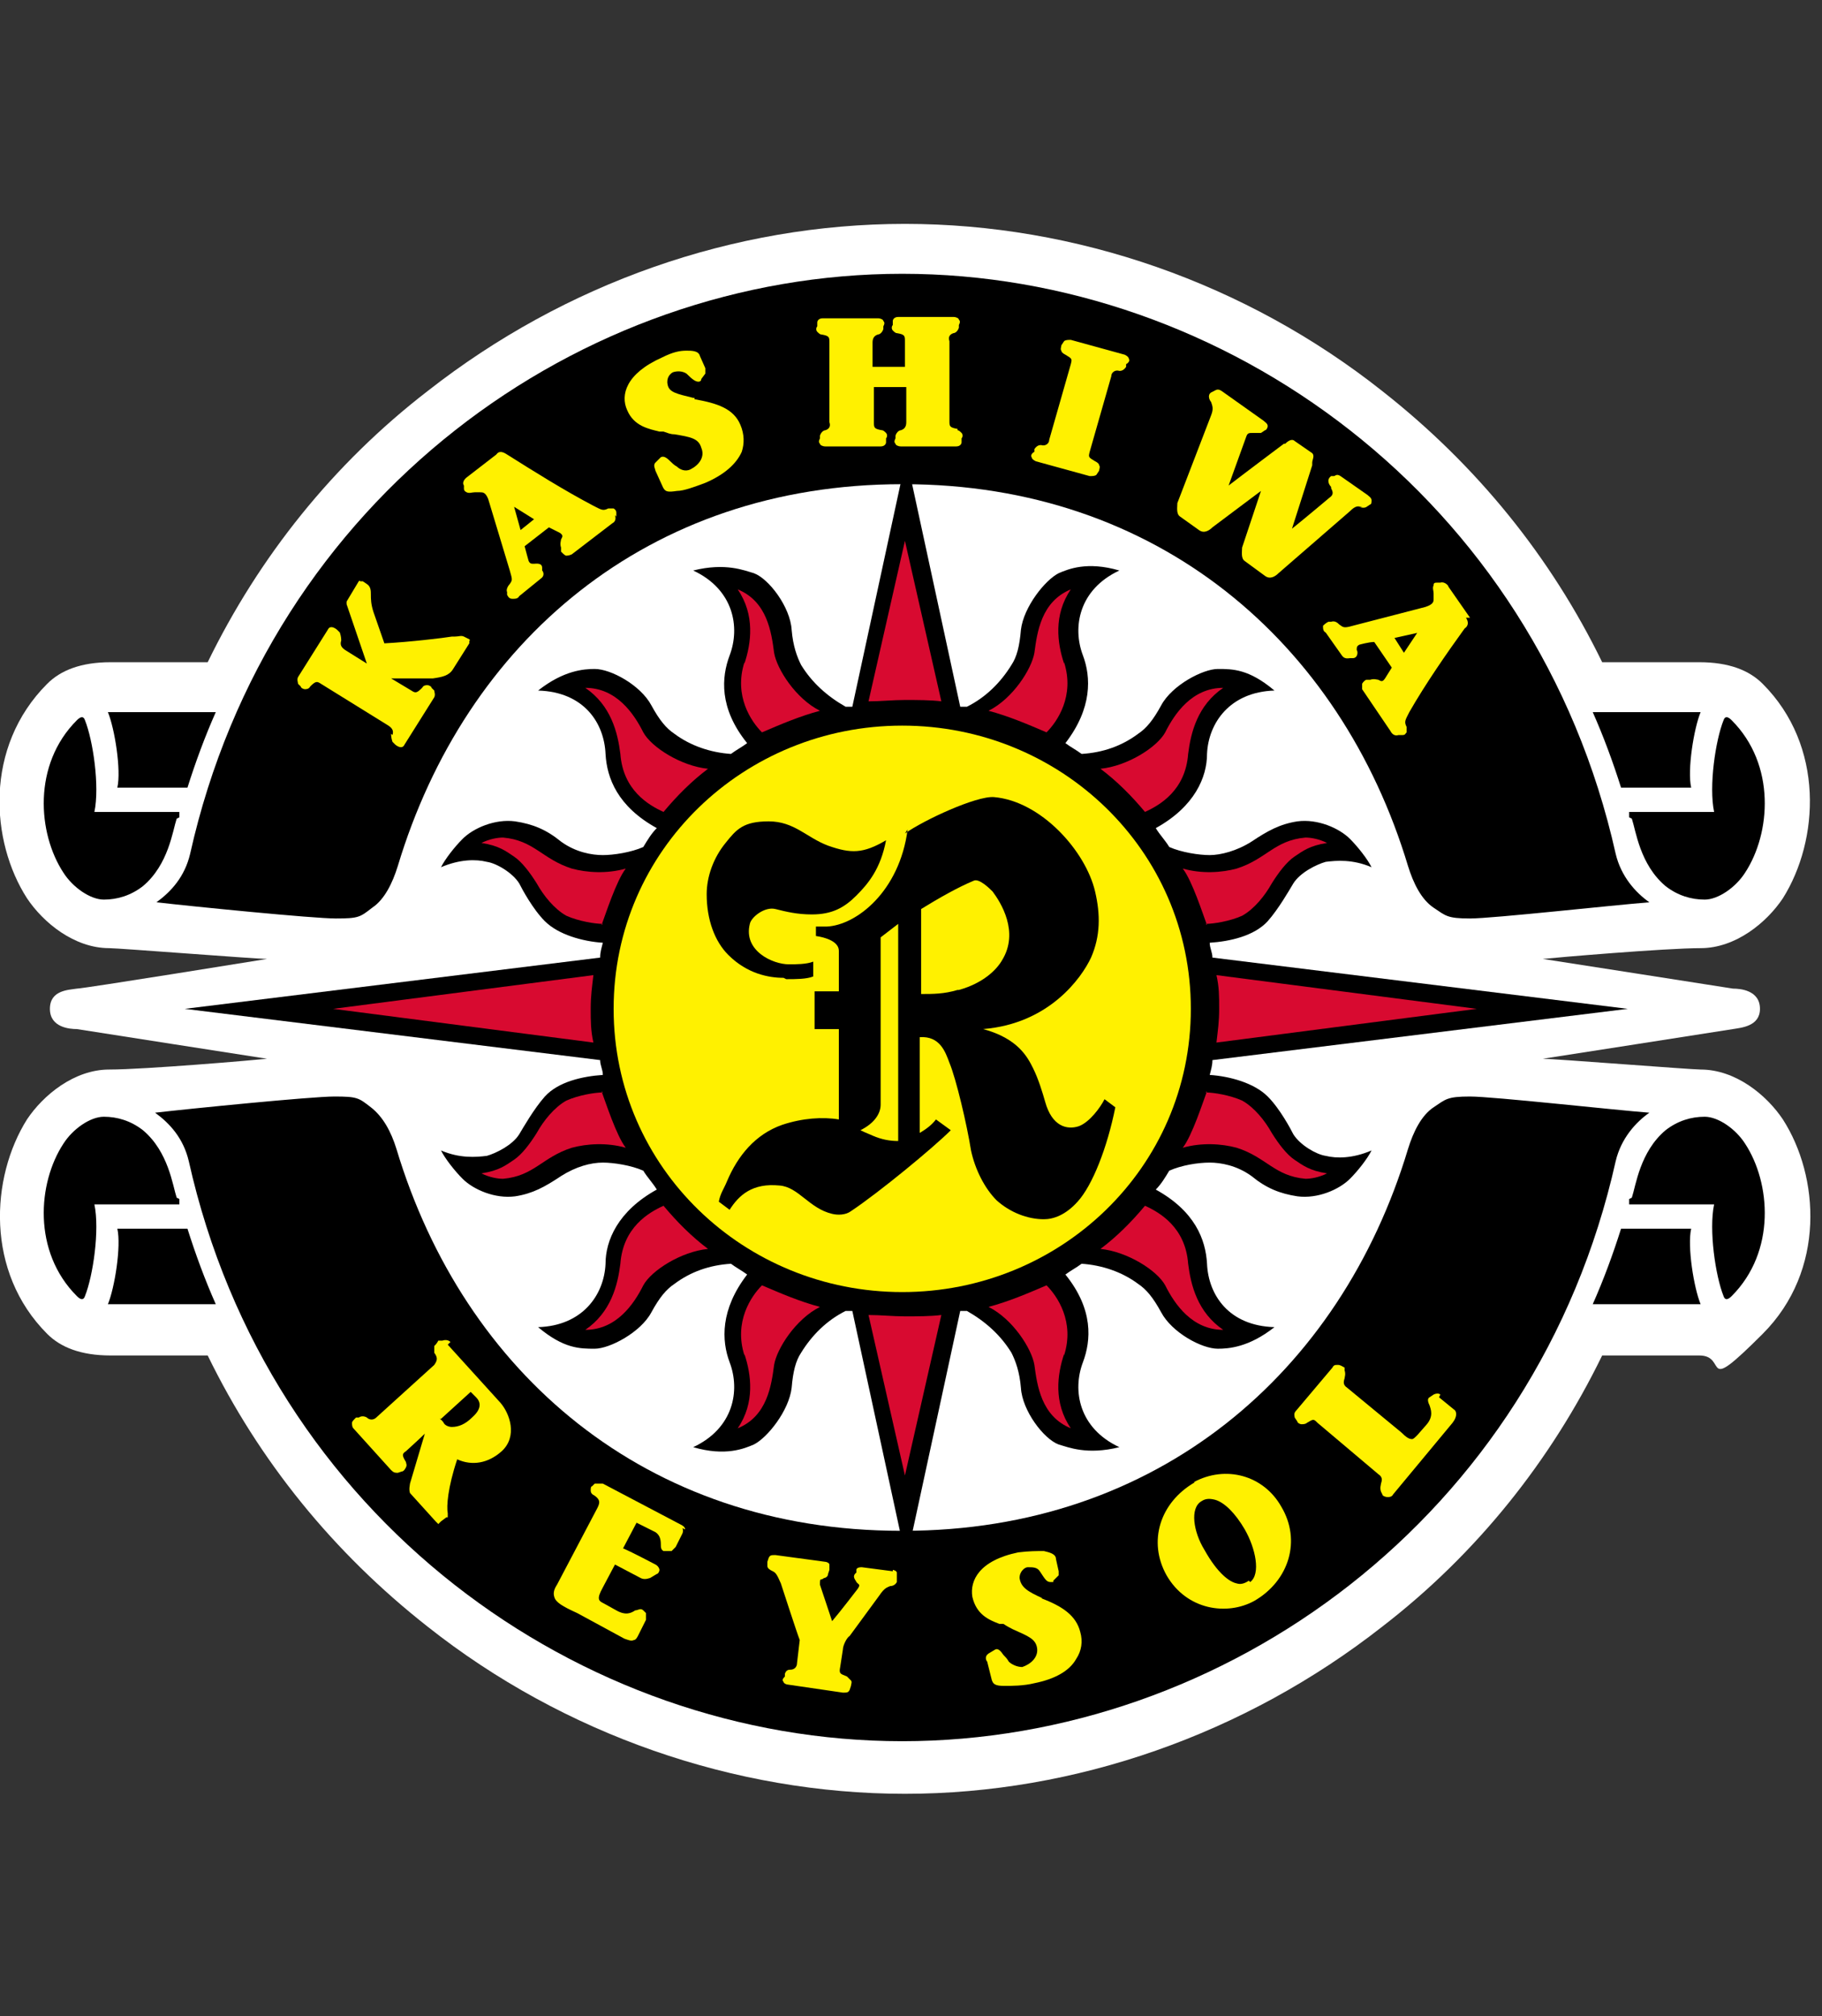
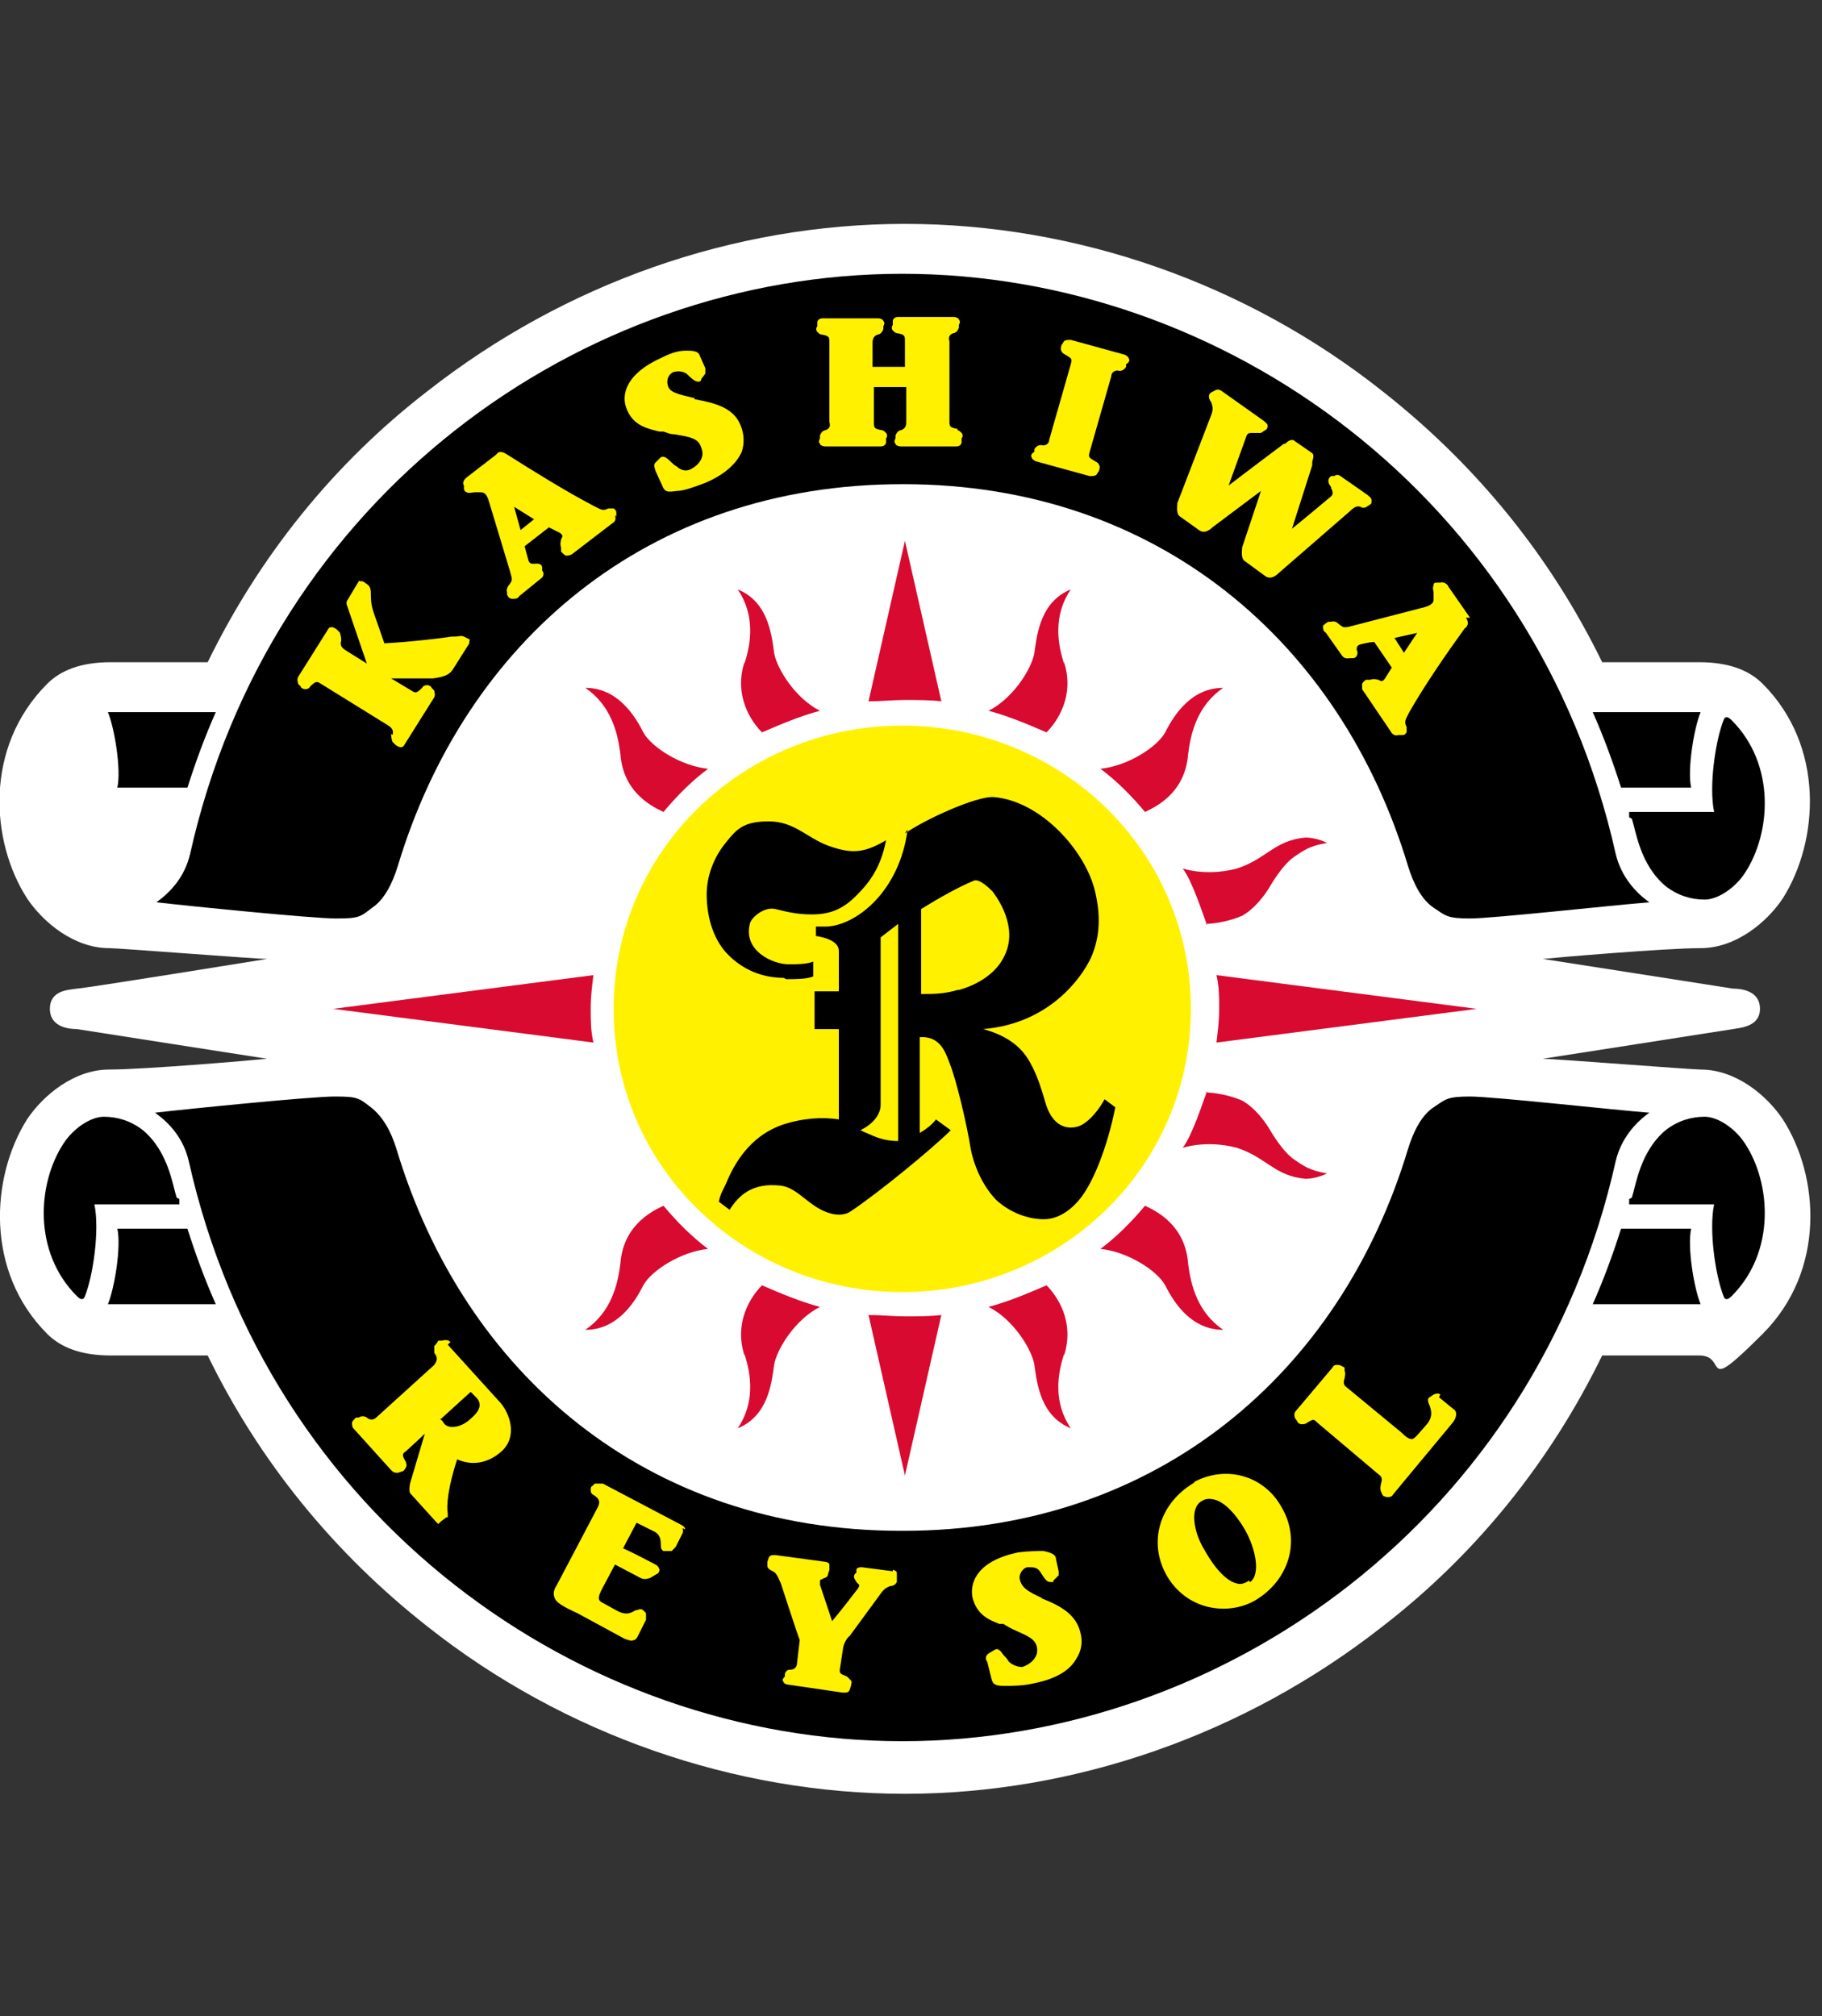
<svg xmlns="http://www.w3.org/2000/svg" id="_レイヤー_2" version="1.1" viewBox="0 0 135.1 149.5">
  <rect x="0" y="0" width="135.1" height="149.5" fill="#333333" stroke="none" />
  <defs>
    <style>
      .st0 {
        fill: none;
      }

      .st1 {
        fill: #fff;
      }

      .st2 {
        fill: #d80a30;
      }

      .st3 {
        fill: #fff100;
      }
    </style>
  </defs>
  <rect class="st0" x=".3" y=".5" width="134.2" height="148.7" />
  <g id="_マーク等">
    <g>
      <path class="st1" d="M130.5,74.8c0,1.3-1.4,1.4-2,1.5s-14.1,2.2-14.1,2.2c.8,0,11,.8,11.7.8,2.6,0,4.9,1.9,6.1,3.7,2.7,4.2,3.2,11.2-1.5,15.9s-2.5,1.6-4.7,1.6h-7.2c-3.8,7.8-9.3,14.7-16.3,20.1-10.2,8-22.8,12.4-35.4,12.4s-25.3-4.4-35.4-12.4c-7-5.5-12.5-12.3-16.3-20.1h-7.2c-2.2,0-3.7-.6-4.7-1.6-4.6-4.6-4.2-11.6-1.5-15.9,1.2-1.8,3.5-3.7,6.1-3.7s10.8-.7,11.7-.8c0,0-13.5-2.1-14.1-2.2-.5,0-2-.1-2-1.5s1.4-1.4,2-1.5c.5,0,14.1-2.2,14.1-2.2-.8,0-11-.8-11.7-.8-2.6,0-4.9-1.9-6.1-3.7-2.7-4.2-3.2-11.2,1.5-15.9,1-1,2.5-1.6,4.7-1.6h7.2c3.8-7.8,9.3-14.7,16.3-20.1,10.2-8,22.7-12.4,35.4-12.4s25.3,4.4,35.4,12.4c7,5.5,12.5,12.3,16.3,20.1h7.2c2.2,0,3.7.6,4.7,1.6,4.6,4.6,4.2,11.6,1.5,15.9-1.2,1.8-3.5,3.7-6.1,3.7s-10.8.7-11.7.8c0,0,13.5,2.1,14.1,2.2.5,0,2,.1,2,1.5h0Z" />
      <g>
        <g>
-           <path d="M120.7,74.8l-30.8,3.8c0,.4-.1.7-.2,1.1,1.5.1,3.3.6,4.3,1.6.9.9,1.7,2.4,1.9,2.8.5.8,1.7,1.5,2.4,1.6.8.2,2,.2,3.4-.4-.3.6-1,1.5-1.6,2.1-.8.8-2.4,1.5-3.9,1.3-1.3-.2-2.3-.6-3.4-1.5-1.1-.8-2.3-1-3.1-1-.9,0-2.1.2-3,.6-.3.5-.6,1-1,1.4,2.9,1.6,3.7,3.7,3.8,5.5.1,2.3,1.6,4.6,5,4.7-1.9,1.5-3.4,1.6-4.2,1.6-1.2,0-3.4-1.2-4.2-2.7-.6-1.1-1.1-1.7-1.7-2.1-1.2-.9-2.7-1.4-4.2-1.5-.4.3-.8.5-1.2.8,2.1,2.6,1.9,4.9,1.3,6.5-.8,2.1-.3,4.9,2.7,6.3-2.4.6-3.8,0-4.5-.2-1.1-.4-2.7-2.5-2.8-4.2-.1-1.2-.4-2-.7-2.6-.8-1.3-1.9-2.3-3.3-3.1-.2,0-.4,0-.5,0l-4,18.5-4-18.5c-.2,0-.4,0-.5,0-1.4.7-2.5,1.8-3.3,3.1-.4.6-.6,1.4-.7,2.6-.2,1.7-1.8,3.7-2.8,4.2-.7.3-2.1.9-4.5.2,3-1.4,3.5-4.2,2.7-6.3-.6-1.6-.7-3.9,1.3-6.5-.4-.3-.8-.5-1.2-.8-1.6.1-3,.6-4.2,1.5-.6.4-1.1,1-1.7,2.1-.8,1.5-3.1,2.7-4.2,2.7s-2.3,0-4.2-1.6c3.3-.1,4.9-2.4,5-4.7,0-1.7.9-3.9,3.8-5.5-.3-.5-.7-.9-1-1.4-.9-.4-2.2-.6-3-.6-.9,0-2,.3-3.1,1-1.2.8-2.1,1.3-3.4,1.5-1.5.2-3.1-.5-3.9-1.3-.6-.6-1.3-1.5-1.6-2.1,1.4.6,2.6.5,3.4.4.7-.2,1.9-.8,2.4-1.6.3-.5,1.1-1.9,1.9-2.8,1-1.1,2.8-1.5,4.3-1.6,0-.4-.2-.7-.2-1.1l-30.8-3.8,30.8-3.8c0-.4.1-.7.2-1.1-1.5-.1-3.3-.6-4.3-1.6-.9-.9-1.7-2.4-1.9-2.8-.5-.8-1.7-1.5-2.4-1.6-.8-.2-2-.2-3.4.4.3-.6,1-1.5,1.6-2.1.8-.8,2.4-1.5,3.9-1.3,1.3.2,2.3.6,3.4,1.5,1.1.8,2.3,1,3.1,1s2.1-.2,3-.6c.3-.5.6-1,1-1.4-2.9-1.6-3.7-3.7-3.8-5.5-.1-2.3-1.6-4.6-5-4.7,1.9-1.5,3.4-1.6,4.2-1.6,1.2,0,3.4,1.2,4.2,2.7.6,1.1,1.1,1.7,1.7,2.1,1.2.9,2.7,1.4,4.2,1.5.4-.3.8-.5,1.2-.8-2.1-2.6-1.9-4.9-1.3-6.5.8-2.1.3-4.9-2.7-6.3,2.4-.6,3.8,0,4.5.2,1.1.4,2.7,2.5,2.8,4.2.1,1.2.4,2,.7,2.6.8,1.3,1.9,2.3,3.3,3.1.2,0,.4,0,.5,0l4-18.5,4,18.5c.2,0,.4,0,.5,0,1.4-.7,2.5-1.8,3.3-3.1.4-.6.6-1.4.7-2.6.2-1.7,1.8-3.7,2.8-4.2.7-.3,2.1-.9,4.5-.2-3,1.4-3.5,4.2-2.7,6.3.6,1.6.7,3.9-1.3,6.5.4.3.8.5,1.2.8,1.6-.1,3-.6,4.2-1.5.6-.4,1.1-1,1.7-2.1.8-1.5,3.1-2.7,4.2-2.7s2.3,0,4.2,1.6c-3.3.1-4.9,2.4-5,4.7,0,1.7-.9,3.9-3.8,5.5.3.5.7.9,1,1.4.9.4,2.2.6,3,.6s2-.3,3.1-1c1.2-.8,2.1-1.3,3.4-1.5,1.5-.2,3.1.5,3.9,1.3.6.6,1.3,1.5,1.6,2.1-1.4-.6-2.6-.5-3.4-.4-.7.2-1.9.8-2.4,1.6-.3.5-1.1,1.9-1.9,2.8-1,1.1-2.8,1.5-4.3,1.6,0,.4.2.7.2,1.1,0,0,30.8,3.8,30.8,3.8Z" />
          <path class="st3" d="M88.3,74.8c0,11.8-9.7,21-21.4,21s-21.4-9.2-21.4-21,9.7-21,21.4-21,21.4,9.2,21.4,21Z" />
          <g>
            <path class="st2" d="M55.2,49.2c.5-1.5.8-3.6-.5-5.5,2.2.9,2.5,3.2,2.7,4.7.2,1.2,1.6,3.4,3.4,4.3-1.5.4-2.9,1-4.3,1.6-.8-.8-2.1-2.7-1.3-5.2h0Z" />
            <path class="st2" d="M46,55.9c-.2-1.6-.7-3.6-2.6-4.9,2.3,0,3.6,1.9,4.3,3.3.6,1.1,2.8,2.5,4.8,2.7-1.2.9-2.3,2-3.3,3.2-1.1-.5-3-1.6-3.2-4.3Z" />
-             <path class="st2" d="M44.7,68.5c-.6,0-1.8-.2-2.7-.6-.9-.5-1.7-1.5-2.2-2.4-.5-.8-1.1-1.6-1.7-2-.6-.4-1.1-.8-2.4-1,.6-.3,1.2-.4,1.6-.4,2.3.2,2.9,1.6,5.1,2.3,1.1.3,2.6.4,4,0-.7.9-1.5,3.4-1.8,4.2h0Z" />
            <path class="st2" d="M78.9,49.2c-.5-1.5-.8-3.6.5-5.5-2.2.9-2.5,3.2-2.7,4.7-.2,1.2-1.6,3.4-3.4,4.3,1.5.4,2.9,1,4.3,1.6.8-.8,2.1-2.7,1.3-5.2h0Z" />
            <path class="st2" d="M88.1,55.9c.2-1.6.7-3.6,2.6-4.9-2.3,0-3.6,1.9-4.3,3.3-.6,1.1-2.8,2.5-4.8,2.7,1.2.9,2.3,2,3.3,3.2,1.1-.5,3-1.6,3.2-4.3Z" />
            <path class="st2" d="M67.1,51.9c.9,0,1.9,0,2.7.1l-2.7-11.9-2.7,11.9c.9,0,1.8-.1,2.7-.1Z" />
            <path class="st2" d="M89.4,68.5c.6,0,1.8-.2,2.7-.6.9-.5,1.7-1.5,2.2-2.4.5-.8,1.1-1.6,1.7-2,.6-.4,1.1-.8,2.4-1-.6-.3-1.2-.4-1.6-.4-2.3.2-2.9,1.6-5.1,2.3-1.1.3-2.6.4-4,0,.7.9,1.5,3.4,1.8,4.2Z" />
            <path class="st2" d="M55.2,100.4c.5,1.5.8,3.6-.5,5.5,2.2-.9,2.5-3.2,2.7-4.7.2-1.2,1.6-3.4,3.4-4.3-1.5-.4-2.9-1-4.3-1.6-.8.8-2.1,2.7-1.3,5.2h0Z" />
            <path class="st2" d="M46,93.7c-.2,1.6-.7,3.6-2.6,4.9,2.3,0,3.6-1.9,4.3-3.3.6-1.1,2.8-2.5,4.8-2.7-1.2-.9-2.3-2-3.3-3.2-1.1.5-3,1.6-3.2,4.3Z" />
            <path class="st2" d="M43.8,74.8c0,.9,0,1.6.2,2.5l-19.3-2.5,19.3-2.5c-.1.9-.2,1.5-.2,2.5Z" />
-             <path class="st2" d="M44.7,81c-.6,0-1.8.2-2.7.6-.9.5-1.7,1.5-2.2,2.4-.5.8-1.1,1.6-1.7,2-.6.4-1.1.8-2.4,1,.6.3,1.2.4,1.6.4,2.3-.2,2.9-1.6,5.1-2.3,1.1-.3,2.6-.4,4,0-.7-.9-1.5-3.4-1.8-4.2h0Z" />
            <path class="st2" d="M78.9,100.4c-.5,1.5-.8,3.6.5,5.5-2.2-.9-2.5-3.2-2.7-4.7-.2-1.2-1.6-3.4-3.4-4.3,1.5-.4,2.9-1,4.3-1.6.8.8,2.1,2.7,1.3,5.2h0Z" />
            <path class="st2" d="M88.1,93.7c.2,1.6.7,3.6,2.6,4.9-2.3,0-3.6-1.9-4.3-3.3-.6-1.1-2.8-2.5-4.8-2.7,1.2-.9,2.3-2,3.3-3.2,1.1.5,3,1.6,3.2,4.3Z" />
            <path class="st2" d="M67.1,97.6c.9,0,1.9,0,2.7-.1l-2.7,11.9-2.7-11.9c.9,0,1.8.1,2.7.1Z" />
            <path class="st2" d="M109.5,74.8l-19.3,2.5c.1-.9.2-1.5.2-2.5s0-1.6-.2-2.5c0,0,19.3,2.5,19.3,2.5Z" />
            <path class="st2" d="M89.4,81c.6,0,1.8.2,2.7.6.9.5,1.7,1.5,2.2,2.4.5.8,1.1,1.6,1.7,2,.6.4,1.1.8,2.4,1-.6.3-1.2.4-1.6.4-2.3-.2-2.9-1.6-5.1-2.3-1.1-.3-2.6-.4-4,0,.7-.9,1.5-3.4,1.8-4.2Z" />
          </g>
          <g>
            <path d="M67.1,61.8c1.4-1,5.3-2.8,6.6-2.7,3.5.3,6.8,4,7.5,7,.4,1.7.4,3.3-.3,4.9-.7,1.5-3.1,4.9-8,5.3,2.6.7,3.3,2.1,3.7,2.9.4.8.7,1.8.9,2.5.5,1.8,1.6,2.1,2.5,1.8.8-.3,1.6-1.4,1.9-2l.8.6c-.6,3-1.7,5.8-2.8,7-.9,1-1.8,1.3-2.5,1.3-1.2,0-2.5-.5-3.5-1.4-.9-.9-1.6-2.3-1.9-3.7-.3-1.9-1.1-5.3-1.6-6.5-.3-.8-.7-2-2.2-1.9v7.1c.5-.3.9-.6,1.2-1l1.1.8c-1.3,1.3-5.3,4.6-7.4,6-.4.3-1,.3-1.4.2-1.7-.4-2.5-2-3.9-2.1-2-.2-3,.7-3.7,1.8l-.8-.6c.1-.6.4-1,.6-1.5.8-1.9,2.1-3.5,4.1-4.2,1.5-.5,3-.6,4.2-.4v-6.7h-1.8v-2.8h1.8v-3c0-.7-1-1-1.7-1.1v-.7s.6,0,.8,0c2.2-.1,5.4-2.6,6-7.2h0Z" />
            <path class="st3" d="M64.7,84.2c-.2-.1-.5-.2-.9-.4,1-.5,1.5-1.2,1.5-1.9v-12.4l1.3-1v16.1c-.6,0-1.2-.1-1.9-.4h0Z" />
            <path class="st3" d="M71,73.4c-1,.3-1.8.3-2.7.3v-6.3c1.3-.8,2.7-1.6,3.9-2.1.4-.2,1.2.6,1.4.8.6.8,2,3,.7,5.1-.4.7-1.4,1.7-3.2,2.2h0Z" />
            <path d="M58.3,72.6c.7,0,1.5,0,2-.2v-1.1c-.5.2-1.3.2-1.8.2-1.2,0-3.4-1-2.9-3,.1-.5,1.1-1.3,1.9-1.1.8.2,1.6.4,2.7.4,1.5,0,2.4-.5,3.3-1.4s1.8-2,2.2-4.1c-1.7,1-2.6,1-4.3.4-1.6-.6-2.5-1.8-4.4-1.8s-2.4.6-3.2,1.6c-.9,1.1-1.4,2.5-1.4,3.8,0,1.9.6,3.5,1.6,4.5,1.4,1.4,3,1.7,4.1,1.7h0Z" />
          </g>
        </g>
        <g>
          <g>
            <path d="M67,35.9c18.8,0,32.4,11.7,37.4,28.3.4,1.3,1,2.5,1.9,3.1.9.6,1,.8,2.7.8s10.7-1,13.3-1.2c-1-.7-2.1-1.9-2.5-3.6-5.9-26.4-29-43-52.9-43S20,36.9,14.1,63.3c-.4,1.7-1.4,2.8-2.5,3.6,2.6.3,11.6,1.2,13.3,1.2,1.7,0,1.8-.1,2.7-.8.9-.6,1.5-1.8,1.9-3.1,5-16.6,18.5-28.3,37.4-28.3h0Z" />
            <g>
-               <path d="M13.3,60.6c0-.1,0-.2,0-.4h-6.3c.4-1.9-.1-5.3-.7-6.8-.1-.3-.3-.3-.6,0-3.3,3.3-2.9,8.4-1,11.3.7,1.1,2,2,3,2s2-.3,2.9-1c1.9-1.6,2.2-4.1,2.5-5h0Z" />
              <path d="M8,52.8c.5,1.2,1,4.3.7,5.6h5.2c.6-1.9,1.3-3.8,2.1-5.6h-8Z" />
            </g>
            <g>
              <path d="M120.8,60.6c0-.1,0-.2,0-.4h6.3c-.4-1.9.1-5.3.7-6.8.1-.3.3-.3.6,0,3.3,3.3,2.9,8.4,1,11.3-.7,1.1-2,2-3,2s-2-.3-2.9-1c-1.9-1.6-2.2-4.1-2.5-5h0Z" />
              <path d="M126.1,52.8c-.5,1.2-1,4.3-.7,5.6h-5.2c-.6-1.9-1.3-3.8-2.1-5.6h8,0Z" />
            </g>
          </g>
          <g>
            <path d="M67,113.5c18.8,0,32.4-11.7,37.4-28.3.4-1.3,1-2.5,1.9-3.1.9-.6,1-.8,2.7-.8s10.7,1,13.3,1.2c-1,.7-2.1,1.9-2.5,3.6-5.9,26.4-29,43-52.9,43s-47-16.6-52.9-43c-.4-1.7-1.4-2.8-2.5-3.6,2.6-.3,11.6-1.2,13.3-1.2s1.8.1,2.7.8,1.5,1.8,1.9,3.1c5,16.6,18.5,28.3,37.4,28.3Z" />
            <g>
              <path d="M13.3,88.9c0,.1,0,.2,0,.4h-6.3c.4,1.9-.1,5.3-.7,6.8-.1.3-.3.3-.6,0-3.3-3.3-2.9-8.4-1-11.3.7-1.1,2-2,3-2s2,.3,2.9,1c1.9,1.6,2.2,4.1,2.5,5h0Z" />
              <path d="M8,96.7c.5-1.2,1-4.3.7-5.6h5.2c.6,1.9,1.3,3.8,2.1,5.6h-8Z" />
            </g>
            <g>
              <path d="M120.8,88.9c0,.1,0,.2,0,.4h6.3c-.4,1.9.1,5.3.7,6.8.1.3.3.3.6,0,3.3-3.3,2.9-8.4,1-11.3-.7-1.1-2-2-3-2s-2,.3-2.9,1c-1.9,1.6-2.2,4.1-2.5,5h0Z" />
              <path d="M126.1,96.7c-.5-1.2-1-4.3-.7-5.6h-5.2c-.6,1.9-1.3,3.8-2.1,5.6h8,0Z" />
            </g>
          </g>
          <g>
            <path class="st3" d="M29,54.4h0c0,.1,0,.3.1.6l.2.2c.1.1.3.2.4.2s.2,0,.3-.2l2.2-3.5c.1-.2,0-.4,0-.5h0s0,0,0,0l-.2-.2c0-.1-.2-.2-.3-.2-.1,0-.3,0-.4.2-.4.4-.5.4-.8.2l-1.5-.9h3.1c.7-.1,1.2-.2,1.5-.7l1.2-1.9v-.2c.1,0,0-.1,0-.1l-.4-.2c-.2-.1-.4,0-.7,0,0,0-.1,0-.2,0-.6.1-3.1.4-5,.5l-.8-2.3c-.2-.6-.2-1-.2-1.3s0-.6-.3-.8l-.3-.2h-.2c0-.1-.1,0-.1,0l-.9,1.5h0c0,.1,0,.2,0,.2l1.5,4.4-1.6-1c-.3-.2-.4-.4-.3-.7h0c0-.1,0-.3-.1-.6l-.2-.2c-.1-.1-.3-.2-.4-.2-.1,0-.2,0-.3.2l-2.2,3.5c-.1.2,0,.4,0,.5h0s0,0,0,0l.2.2c0,.1.2.2.3.2.1,0,.3,0,.4-.2.4-.4.5-.4.8-.2l5,3.1c.3.2.4.4.3.7h0Z" />
            <path class="st3" d="M45.7,38.3v-.3h0c0-.2-.2-.3-.2-.3,0,0-.2,0-.4,0-.4.2-.5.1-1.1-.2-2.1-1.1-4.5-2.6-6.4-3.8h0c-.3-.2-.6-.3-.8,0l-2.2,1.7c0,0-.4.3-.2.6,0,0,0,.2,0,.2h0c0,.1,0,.2.2.3.2.1.4,0,.6,0,.1,0,.3,0,.4,0,0,0,0,0,0,0,.2,0,.4,0,.6.5l1.6,5.3c.2.7.2.7,0,1-.1.1-.3.4-.2.6v.2c.1.2.2.3.4.3.2,0,.4,0,.5-.2,0,0,0,0,0,0l1.6-1.3c.3-.2.2-.5.1-.6h0s0-.2,0-.2c0-.4-.5-.3-.6-.3-.2,0-.3,0-.4-.2,0,0-.2-.7-.3-1.1l1.8-1.4.8.4c.3.2.2.3.1.5,0,.1-.1.3,0,.6v.3c.2.2.3.3.4.3,0,0,.2,0,.4-.1l3-2.3c.2-.1.3-.3.2-.6h0ZM38,37.5l1.6,1-1,.8s-.5-1.8-.5-1.8Z" />
            <path class="st3" d="M51.5,29.5h-.1c-1.2-.3-1.8-.4-1.9-1-.1-.5.2-.8.4-.9.3-.1.7-.1,1,.1h0c.5.5.7.6.9.6,0,0,.2,0,.2-.2h0s.3-.4.3-.4h0c0,0,0-.1,0-.1,0,0,0-.2,0-.3l-.4-.9h0c-.1-.4-.6-.4-1-.4-.5,0-1,.1-1.8.5-2.7,1.2-3.1,2.8-2.6,3.9.5,1.2,1.6,1.4,2.4,1.6h.3c.3.1.5.2.8.2,1.2.2,1.8.3,2,1,.3.7-.2,1.3-.8,1.6-.4.2-.8,0-1-.2-.2-.1-.4-.3-.5-.4-.3-.3-.5-.4-.7-.3,0,0-.4.4-.4.4-.2.2,0,.5,0,.6,0,0,0,0,0,0l.5,1.1c.2.5.4.5,1.1.4.5,0,1.3-.3,2.1-.6,1.4-.6,2.3-1.4,2.7-2.3.2-.6.2-1.3-.1-2-.5-1.2-1.7-1.6-3.4-1.9h0Z" />
            <path class="st3" d="M71,31.8c-.6-.1-.6-.2-.6-.6v-5.9c-.1-.3,0-.5.3-.6h0c.1,0,.3-.1.4-.4v-.2c.1-.2.1-.3,0-.4,0-.1-.2-.2-.4-.2h-4.1c-.3,0-.4.2-.4.3h0s0,0,0,0v.3c-.1.1-.1.3,0,.4s.2.2.3.2c.6.1.6.2.6.6,0,0,0,1.4,0,1.9h-2.4c0-.4,0-1.8,0-1.8,0-.3.1-.5.4-.6h0c.1,0,.3-.1.4-.4v-.2c.1-.2.1-.3,0-.4,0-.1-.2-.2-.4-.2h-4.1c-.3,0-.4.2-.4.3h0s0,0,0,0v.3c-.1.1-.1.3,0,.4s.2.2.3.2c.6.1.6.2.6.6v5.9c.1.3,0,.5-.3.6h0c-.1,0-.3.1-.4.4v.2c-.1.2-.1.3,0,.4,0,.1.2.2.4.2h4.1c.3,0,.4-.2.4-.3h0s0,0,0,0v-.3c.1-.1.1-.3,0-.4s-.2-.2-.3-.2c-.6-.1-.6-.2-.6-.6,0,0,0-2.2,0-2.6h2.4s0,2.6,0,2.6c0,.3-.1.5-.4.6h0c-.1,0-.3.1-.4.4v.2c-.1.2-.1.3,0,.4,0,.1.2.2.4.2h4.1c.3,0,.4-.2.4-.3h0s0,0,0,0v-.3c.1-.1.1-.3,0-.4s-.2-.2-.3-.2Z" />
            <path class="st3" d="M83.4,26.3l-4-1.1c-.2,0-.4,0-.5.1h0s0,0,0,0l-.2.3c0,.1-.1.3,0,.4,0,.1.1.2.3.3.5.3.5.3.4.7l-1.6,5.6c0,.3-.3.5-.6.4h0c-.1,0-.3,0-.5.3v.2c-.2.1-.3.3-.2.4,0,.1.1.2.3.3l4,1.1c.2,0,.4,0,.5-.1h0s0,0,0,0l.2-.3c0-.1.1-.3,0-.4,0-.1-.1-.2-.3-.3-.5-.3-.5-.3-.4-.7l1.6-5.6c0-.3.3-.5.6-.4h0c.1,0,.3,0,.5-.3v-.2c.2-.1.3-.3.2-.4,0-.1-.1-.2-.3-.3Z" />
            <path class="st3" d="M100.7,37.6c.2,0,.4.1.6,0l.3-.2c.1,0,.1-.2.1-.3,0-.2-.2-.3-.3-.4l-2-1.4c-.3-.2-.4,0-.5,0h-.2c-.4.3-.1.7,0,.8,0,0,0,0,0,.1.1.2.2.4,0,.6,0,0-1.9,1.6-2.9,2.4l1.5-4.7c0,0,0-.1,0-.2,0-.2.2-.5,0-.7l-1.3-.9c-.2-.2-.5,0-.7.2h-.1c0,0-2.8,2.1-4.1,3.1l1.3-3.6c.1-.3.2-.3.5-.3.2,0,.4,0,.6,0l.3-.2c.1,0,.2-.2.2-.3,0-.2-.2-.3-.3-.4l-3.1-2.2c-.3-.2-.4-.1-.6,0h0s-.2.1-.2.1c-.3.2-.1.6,0,.7h0c.1.3.2.5,0,1l-2.5,6.5c0,.3-.1.8.2,1l1.4,1c.4.3.8,0,1-.2,0,0,2.4-1.8,3.6-2.7l-1.4,4.2c0,.3-.1.8.2,1l1.5,1.1c.4.3.8,0,1-.2l5.3-4.6c.4-.4.6-.4.9-.3h0Z" />
            <path class="st3" d="M109,45.8l-1.6-2.3c0-.1-.3-.4-.6-.3,0,0-.2,0-.2,0h0c-.2,0-.3,0-.3.2-.1.2,0,.4,0,.6,0,.1,0,.3,0,.4,0,0,0,0,0,0,0,.2,0,.4-.6.6l-5.4,1.4c-.7.2-.7.1-1-.1-.1-.1-.3-.3-.6-.2h-.2c-.2.1-.3.2-.4.3,0,.2,0,.4.2.5,0,0,0,0,0,0l1.2,1.7c.2.3.5.2.6.2h.2c.4,0,.4-.5.3-.6,0-.2,0-.3.2-.4,0,0,.7-.2,1.1-.2l1.3,1.9-.5.8c-.2.3-.3.2-.5.1-.1,0-.3-.1-.6,0h-.3c-.2.1-.3.3-.3.3,0,0,0,.2,0,.4l2.1,3.1c.1.2.3.4.6.3,0,0,.3,0,.3,0h0c.2,0,.2-.1.3-.2,0,0,0-.2,0-.4-.2-.4-.1-.5.2-1.1,1.2-2.1,2.8-4.4,4.1-6.2h0c.3-.2.3-.5.1-.8h0ZM105.1,46.9l-1,1.5-.7-1.1,1.8-.4Z" />
          </g>
          <g>
            <path class="st3" d="M33.4,99.5c-.1-.1-.3-.2-.6-.1h-.3c-.1.2-.2.3-.3.4,0,.2,0,.3,0,.5.3.4.2.6,0,.9l-4.3,3.9c-.2.2-.5.2-.7,0h0c0,0-.3-.2-.6,0h-.2c-.2.2-.3.3-.3.4,0,.1,0,.3.1.4l2.8,3.1c.2.2.3.2.5.2h0s.3-.1.3-.1c.1,0,.2-.1.3-.3s0-.3,0-.4c-.3-.5-.3-.6,0-.8,0,0,1.1-1,1.4-1.3h0l-1.1,3.7s0,0,0,0c0,.1-.1.4,0,.7l1.9,2.1.2.2.2-.2.4-.3h.1c0-.1,0-.3,0-.3-.1-.5,0-1.9.7-4,1.1.5,2.3.3,3.3-.6,1.2-1.1.6-2.8-.1-3.6,0,0-3.9-4.3-3.9-4.3ZM32.7,105.2l2.2-2,.4.4c.3.3.5.8-.3,1.5-.5.5-1,.7-1.5.7-.2,0-.5-.1-.6-.3,0,0-.1-.2-.3-.3h0Z" />
            <path class="st3" d="M50.8,113.4c0-.2-.2-.3-.4-.4l-5.7-3c-.2,0-.4,0-.6,0l-.2.2c-.1,0-.1.2-.1.3,0,.2.1.3.3.4.4.3.4.5.2.9l-3,5.7c-.2.3-.3.6-.2.9.1.4.6.7,1.7,1.2h0s3.5,1.9,3.5,1.9c.3.1.5.2.7.1.1,0,.2-.1.3-.3l.6-1.2c0-.2,0-.3,0-.5,0,0-.2-.2-.2-.2-.2-.2-.4,0-.6,0-.3.2-.7.4-1.4,0l-.9-.5c-.4-.2-.6-.3-.1-1.2l.9-1.7,1.9,1c.2.1.4.1.7,0h0s.5-.3.5-.3h0c.1,0,.2-.2.2-.3s-.1-.3-.3-.4c0,0-1.7-.9-2.4-1.2l1-1.9,1.4.7c.3.2.4.5.4.9,0,.2,0,.4.2.5,0,0,.2,0,.3,0h.3c.1-.1.2-.2.3-.3l.5-1h0c0,0,.1-.2,0-.4h0Z" />
            <path class="st3" d="M66.2,116.5l-2.3-.3c-.3,0-.4.1-.4.2v.2c-.4.3,0,.6,0,.7,0,0,0,0,.1.1.1.1.2.1,0,.4,0,0-1.3,1.7-1.9,2.4l-.9-2.7c0-.3,0-.4.1-.4,0,0,.1,0,.2-.1.1,0,.3-.1.3-.3,0,0,.1-.3.1-.3,0-.1,0-.3,0-.4,0-.1-.2-.2-.3-.2l-3.7-.5c-.3,0-.4,0-.5.2,0,0-.1.3-.1.3,0,0,0,.2,0,.3,0,.2.2.3.4.4.2.1.3.2.6.9,0,0,1.2,3.7,1.4,4.2l-.2,1.7c0,.3-.2.5-.5.5h0c-.1,0-.3,0-.4.3v.2c-.2.2-.2.3-.1.4,0,.1.2.2.3.2l4.1.6c.3,0,.4,0,.5-.2h0s.1-.3.1-.3c0-.1.1-.3,0-.4s-.2-.2-.3-.3c-.5-.2-.6-.2-.5-.7l.2-1.3c0-.3.3-.9.5-1l2.2-3c.4-.6.6-.6.8-.7,0,0,0,0,0,0,.2,0,.4-.1.5-.3h0s0-.3,0-.3c0,0,0-.2,0-.4,0-.1-.2-.2-.3-.2h0Z" />
            <path class="st3" d="M77.4,118.5h-.1c-1.1-.5-1.6-.8-1.7-1.5,0-.5.4-.8.6-.8.4,0,.7,0,.9.3h0c.4.6.5.8.8.8s.2,0,.2-.1h0s.4-.4.4-.4h0s0,0,0,0c0,0,0,0,0,0,0,0,0-.2,0-.3l-.2-.9h0c0-.4-.5-.5-.9-.6-.5,0-1.1,0-1.9.1-2.9.6-3.6,2.1-3.4,3.3.3,1.3,1.2,1.7,2,2h.3c.3.2.5.3.7.4,1.1.5,1.7.7,1.8,1.4.1.7-.5,1.2-1.1,1.4-.4,0-.8-.2-1-.4-.1-.2-.3-.4-.4-.5-.2-.3-.4-.5-.6-.4,0,0-.5.3-.5.3-.3.2-.2.5-.1.6,0,0,0,0,0,0l.3,1.2c.1.5.3.6,1,.6.5,0,1.4,0,2.2-.2,1.5-.3,2.6-.9,3.1-1.8.4-.6.5-1.3.3-2-.3-1.2-1.3-1.9-2.9-2.5h0Z" />
            <path class="st3" d="M88.6,109.9c-2.6,1.5-3.5,4.4-2.1,6.9,1.5,2.6,4.5,3,6.5,1.9,2.6-1.5,3.5-4.5,2-7-1.3-2.3-4.1-3.1-6.5-1.8h0ZM92.6,117.2c-.3.2-.6.3-.9.2-.5-.1-1.4-.7-2.4-2.5-.8-1.3-1.1-3.1-.2-3.6.3-.2.6-.2,1-.1.7.2,1.5,1,2.2,2.2.8,1.4,1.2,3.3.4,3.9Z" />
            <path class="st3" d="M106.8,103.4c-.1-.1-.3-.1-.5,0,0,0-.3.2-.3.2-.2.1-.1.4,0,.6.1.3.3.8-.2,1.4l-.7.8c-.2.2-.3.3-.4.3-.2,0-.4-.1-.8-.5l-4-3.3c-.3-.2-.3-.4-.2-.7h0c0-.1.1-.3,0-.6v-.2c-.2-.1-.3-.2-.5-.2s-.3,0-.4.2l-2.7,3.2c-.2.2-.1.4-.1.5h0s0,0,0,0l.2.3c0,.1.2.2.3.2s.3,0,.4-.1c.5-.3.5-.3.8,0l4.5,3.8c.3.2.3.4.2.7h0c0,.1-.1.3,0,.6,0,0,.1.2.1.2,0,.1.2.2.4.2.1,0,.3,0,.4-.2l4.4-5.3c.4-.5.3-.9.1-1l-1.1-.9h0Z" />
          </g>
        </g>
      </g>
    </g>
  </g>
</svg>